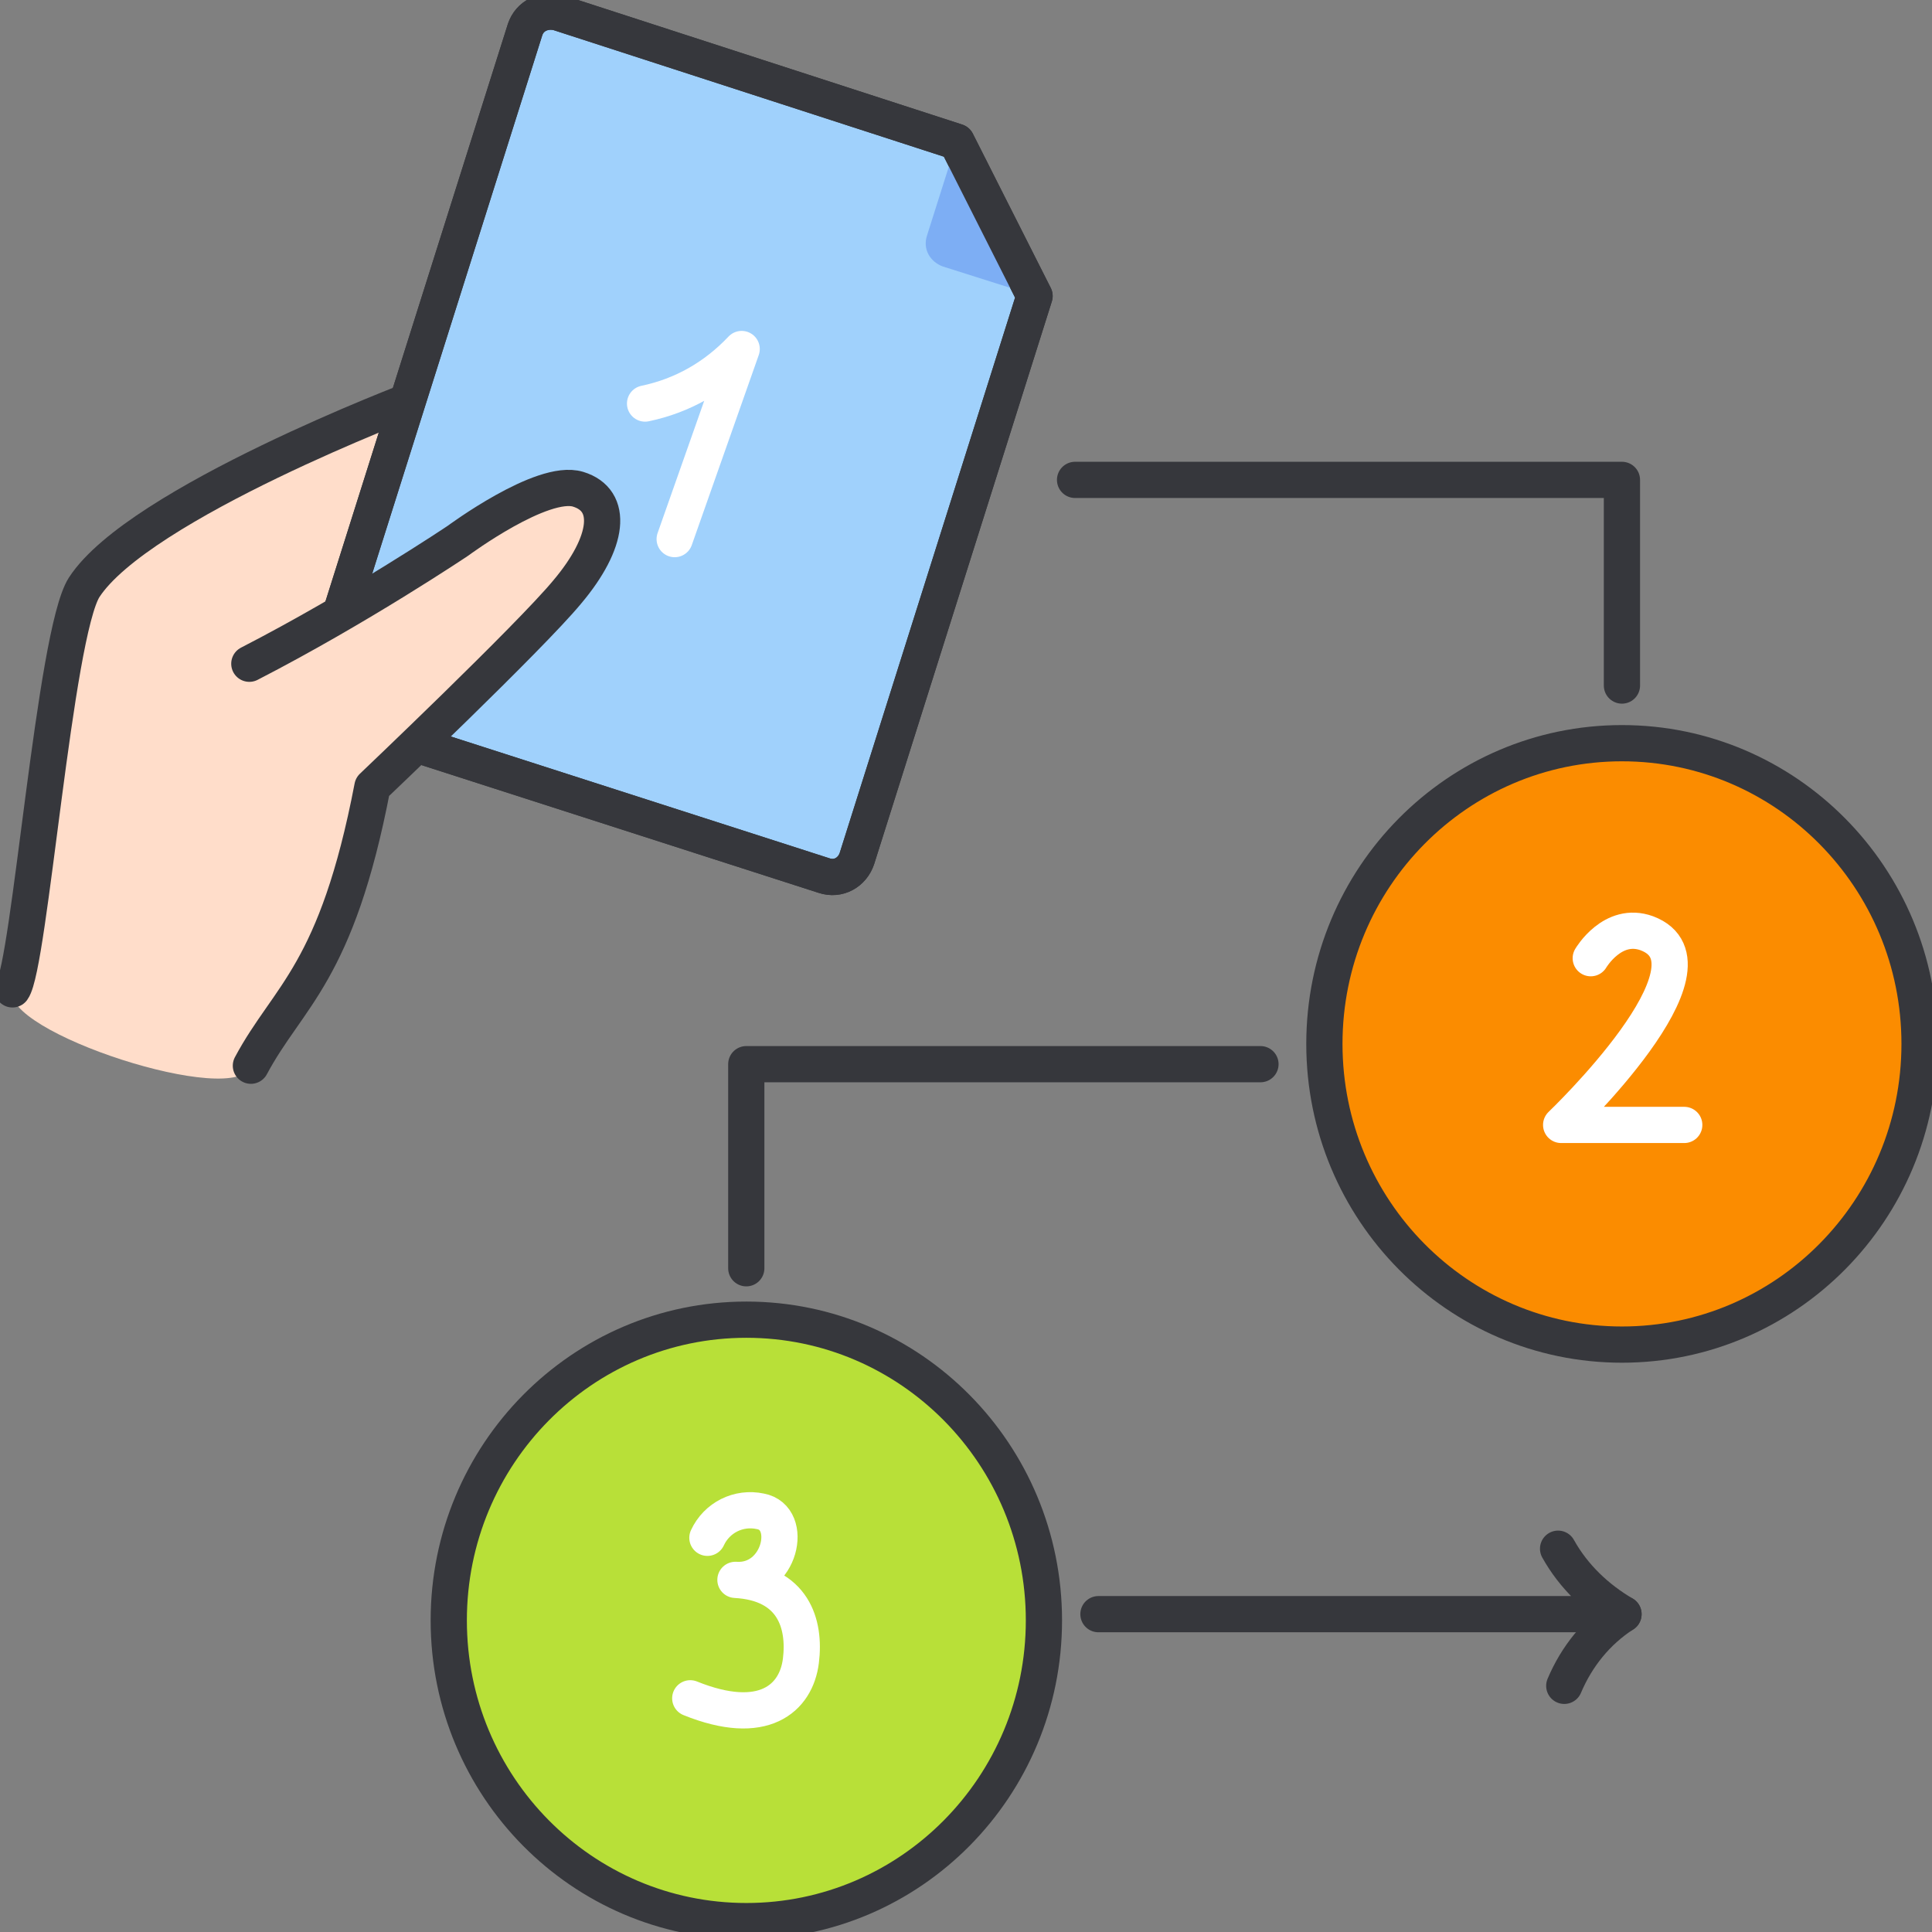
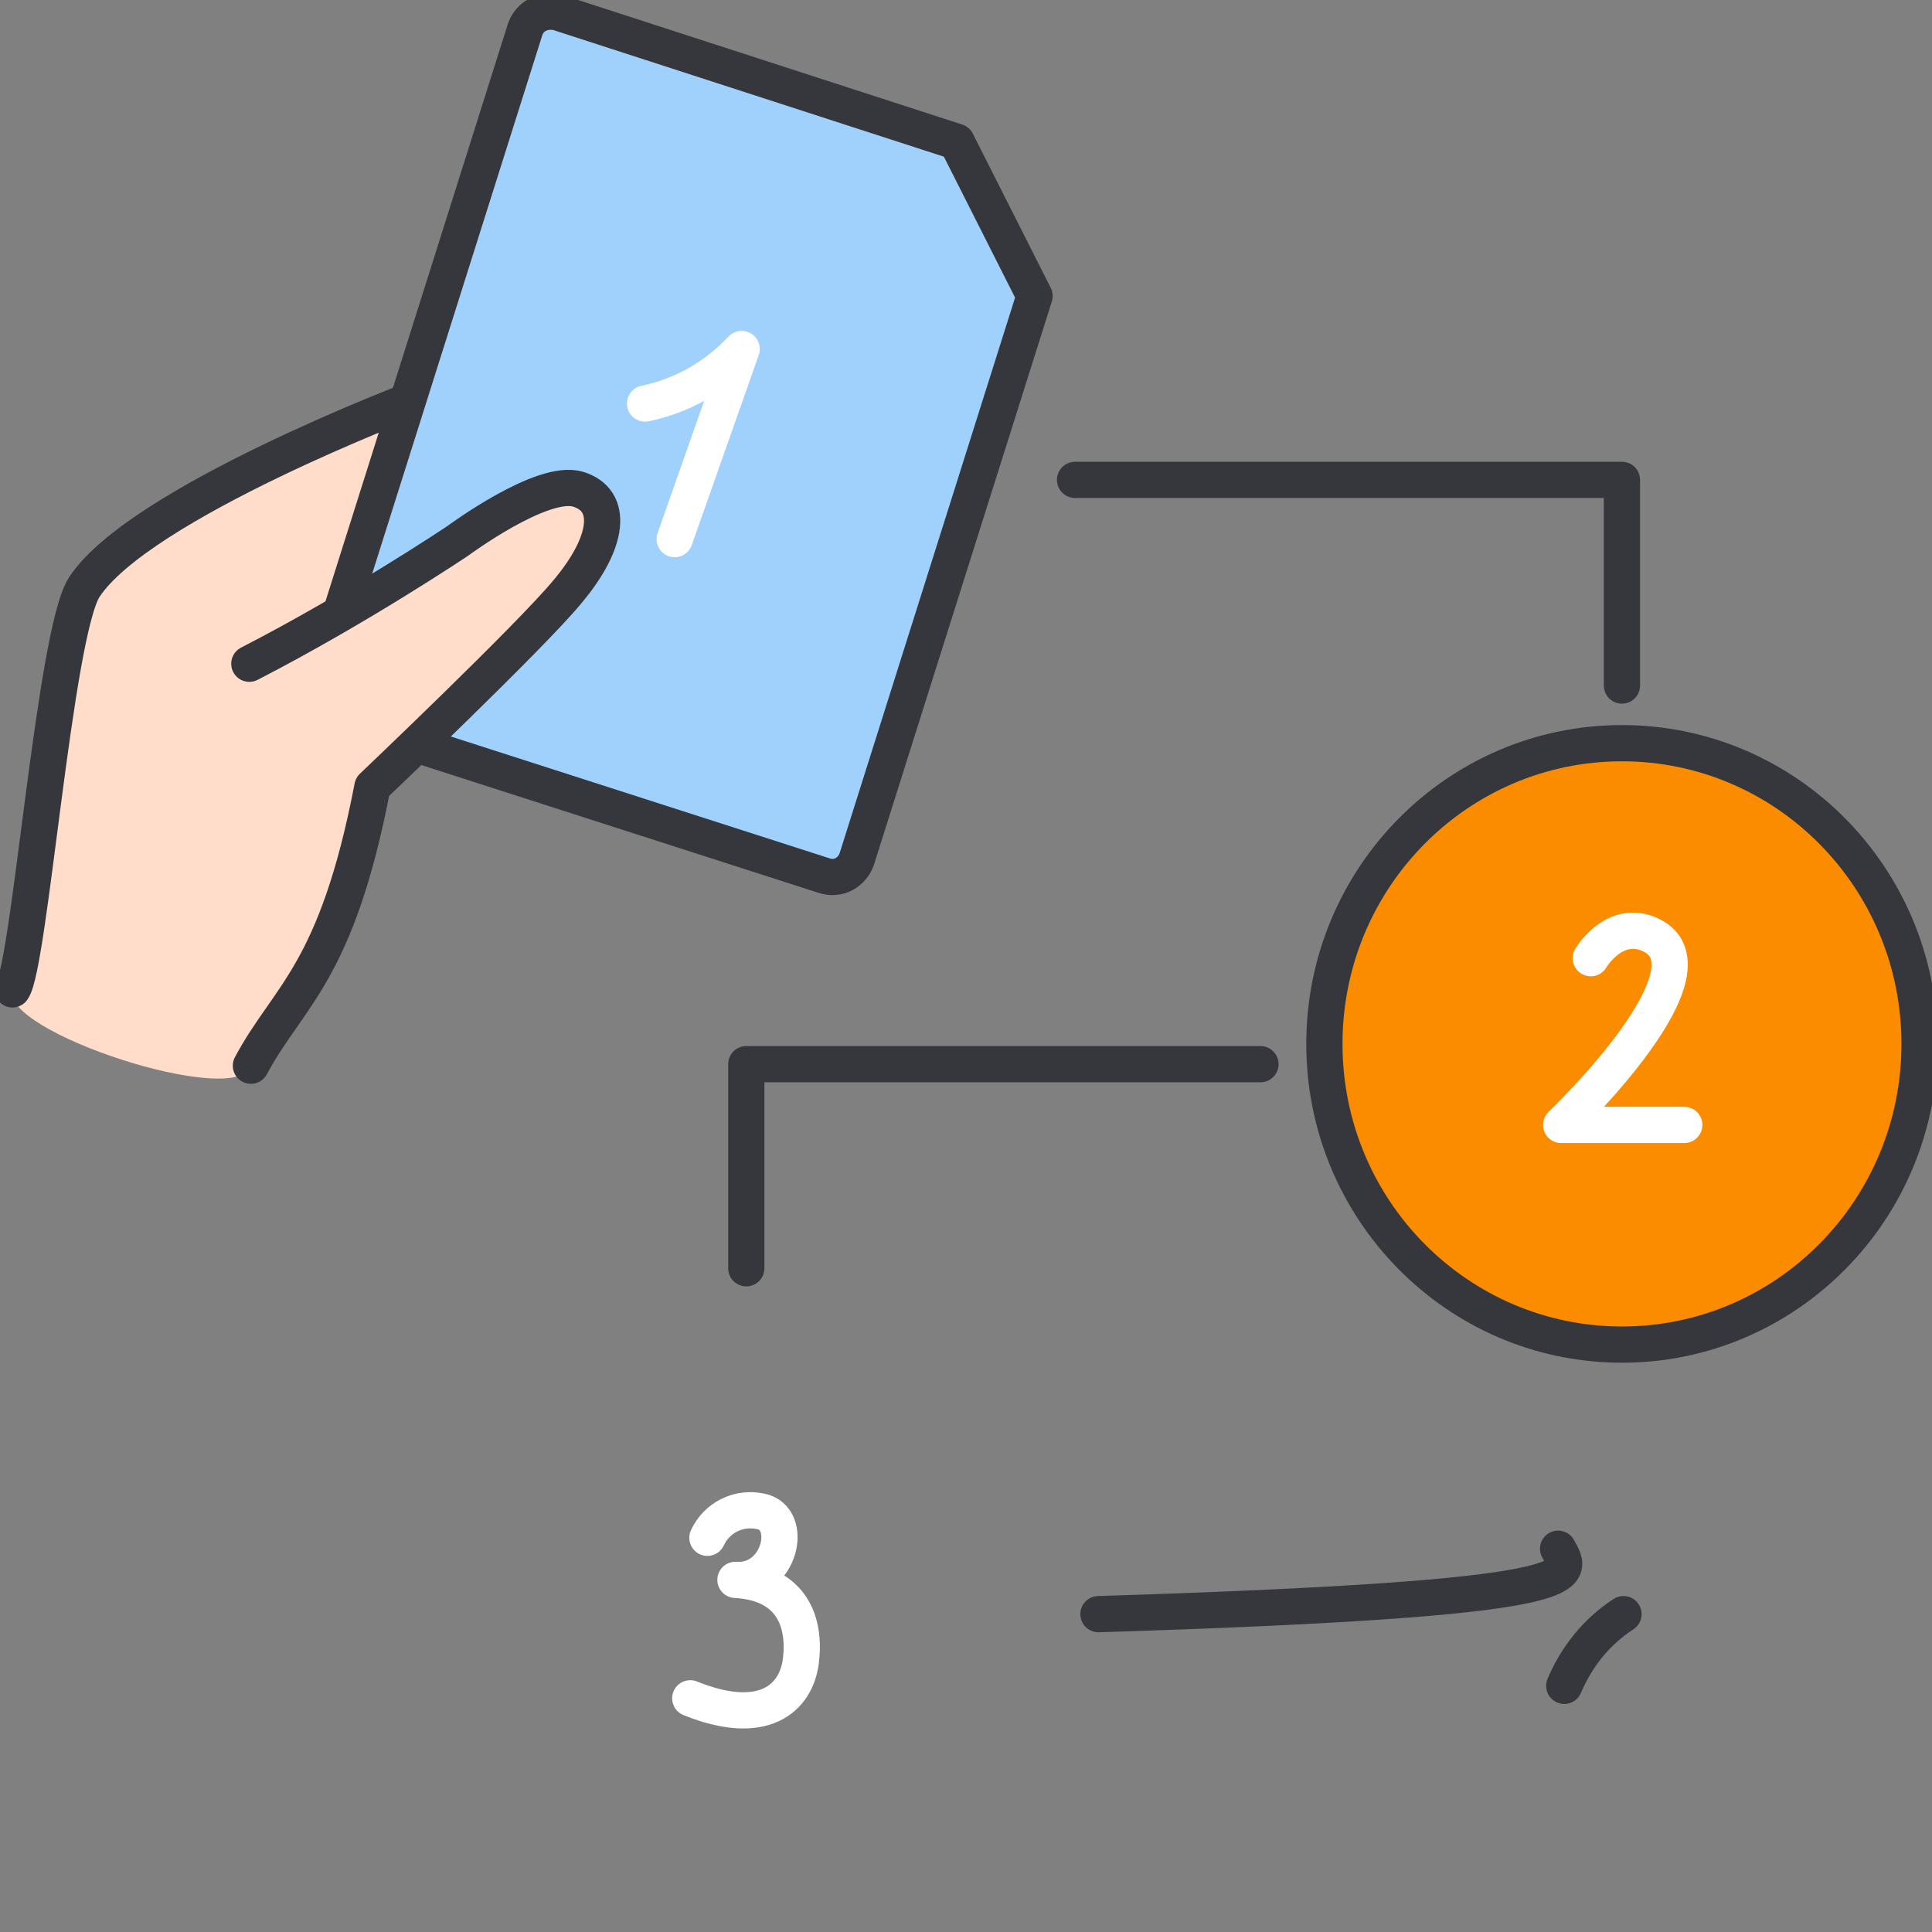
<svg xmlns="http://www.w3.org/2000/svg" width="80" height="80" viewBox="0 0 80 80" fill="none">
  <rect x="0" y="0" width="80" height="80" fill="#808080" stroke="none" />
  <g clip-path="url(#clip0_31110_45021)">
    <path d="M0.517 40.968C1.226 40 2.259 26.258 3.484 24.323C5.742 20.839 17.162 16.516 17.162 16.516L10.388 44.129C9.872 45.935 -0.064 42.71 0.517 40.968Z" fill="#FFDDCA" />
    <path d="M0.516 40.968C1.225 40 2.258 26.258 3.483 24.323C5.741 20.839 17.161 16.516 17.161 16.516" fill="#FFDDCA" />
    <path d="M0.516 40.968C1.225 40 2.258 26.258 3.483 24.323C5.741 20.839 17.161 16.516 17.161 16.516" stroke="#36373C" stroke-width="1.5" stroke-linecap="round" stroke-linejoin="round" />
    <path d="M34.129 36.258L13.871 29.742C13.29 29.549 13.032 28.968 13.162 28.387L21.742 1.226C21.936 0.645 22.516 0.387 23.097 0.516L39.613 5.871L42.839 12.258L35.484 35.548C35.291 36.129 34.71 36.452 34.129 36.258Z" fill="#A0D1FC" stroke="#36373C" stroke-width="1.5" stroke-linecap="round" stroke-linejoin="round" />
-     <path d="M39.615 5.871L42.905 12.258L39.034 11.032C38.518 10.839 38.195 10.322 38.389 9.742L39.615 5.871Z" fill="#7DAEF4" />
-     <path d="M34.129 36.258L13.871 29.742C13.29 29.549 13.032 28.968 13.162 28.387L21.742 1.226C21.936 0.645 22.516 0.387 23.097 0.516L39.613 5.871L42.839 12.258L35.484 35.548C35.291 36.129 34.71 36.452 34.129 36.258Z" stroke="#36373C" stroke-width="1.5" stroke-linecap="round" stroke-linejoin="round" />
    <path d="M26.711 16.71C28.259 16.387 29.614 15.613 30.711 14.452L27.937 22.323" stroke="white" stroke-width="1.5" stroke-linecap="round" stroke-linejoin="round" />
    <path d="M10.389 44.129C11.937 41.226 13.937 40.323 15.421 32.581C15.421 32.581 21.937 26.387 23.485 24.516C25.227 22.452 25.421 20.71 23.937 20.258C22.453 19.806 18.969 22.387 18.969 22.387C18.969 22.387 14.84 25.161 10.324 27.484" fill="#FFDDCA" />
    <path d="M10.389 44.129C11.937 41.226 13.937 40.323 15.421 32.581C15.421 32.581 21.937 26.387 23.485 24.516C25.227 22.452 25.421 20.71 23.937 20.258C22.453 19.806 18.969 22.387 18.969 22.387C18.969 22.387 14.84 25.161 10.324 27.484" stroke="#36373C" stroke-width="1.5" stroke-linecap="round" stroke-linejoin="round" />
    <path d="M52.193 44.065H30.902V52.516" stroke="#36373C" stroke-width="1.5" stroke-linecap="round" stroke-linejoin="round" />
    <path d="M44.516 19.871H67.161V28.387" stroke="#36373C" stroke-width="1.5" stroke-linecap="round" stroke-linejoin="round" />
    <path d="M67.162 55.677C73.968 55.677 79.485 50.103 79.485 43.226C79.485 36.349 73.968 30.774 67.162 30.774C60.357 30.774 54.84 36.349 54.84 43.226C54.84 50.103 60.357 55.677 67.162 55.677Z" fill="#FB8C00" stroke="#36373C" stroke-width="1.5" stroke-linecap="round" stroke-linejoin="round" />
-     <path d="M30.905 79.549C37.71 79.549 43.227 73.974 43.227 67.097C43.227 60.22 37.71 54.645 30.905 54.645C24.099 54.645 18.582 60.22 18.582 67.097C18.582 73.974 24.099 79.549 30.905 79.549Z" fill="#B8E038" stroke="#36373C" stroke-width="1.5" stroke-linecap="round" stroke-linejoin="round" />
-     <path d="M45.484 66.839H67.226C66.129 66.194 65.162 65.29 64.517 64.129" stroke="#36373C" stroke-width="1.5" stroke-linecap="round" stroke-linejoin="round" />
+     <path d="M45.484 66.839C66.129 66.194 65.162 65.29 64.517 64.129" stroke="#36373C" stroke-width="1.5" stroke-linecap="round" stroke-linejoin="round" />
    <path d="M67.225 66.839C66.128 67.549 65.29 68.581 64.773 69.807" stroke="#36373C" stroke-width="1.5" stroke-linecap="round" stroke-linejoin="round" />
    <path d="M65.87 39.677C65.87 39.677 66.774 38.129 68.193 38.645C71.612 39.935 64.644 46.581 64.644 46.581H69.741" stroke="white" stroke-width="1.5" stroke-linecap="round" stroke-linejoin="round" />
    <path d="M29.292 63.677C29.679 62.839 30.582 62.387 31.485 62.581C32.905 62.839 32.324 65.548 30.453 65.419C32.84 65.548 33.356 67.226 33.163 68.774C32.969 70.323 31.614 71.548 28.582 70.323" stroke="white" stroke-width="1.5" stroke-linecap="round" stroke-linejoin="round" />
  </g>
  <defs>
    <clipPath id="clip0_31110_45021">
      <rect width="80" height="80" fill="white" />
    </clipPath>
  </defs>
</svg>